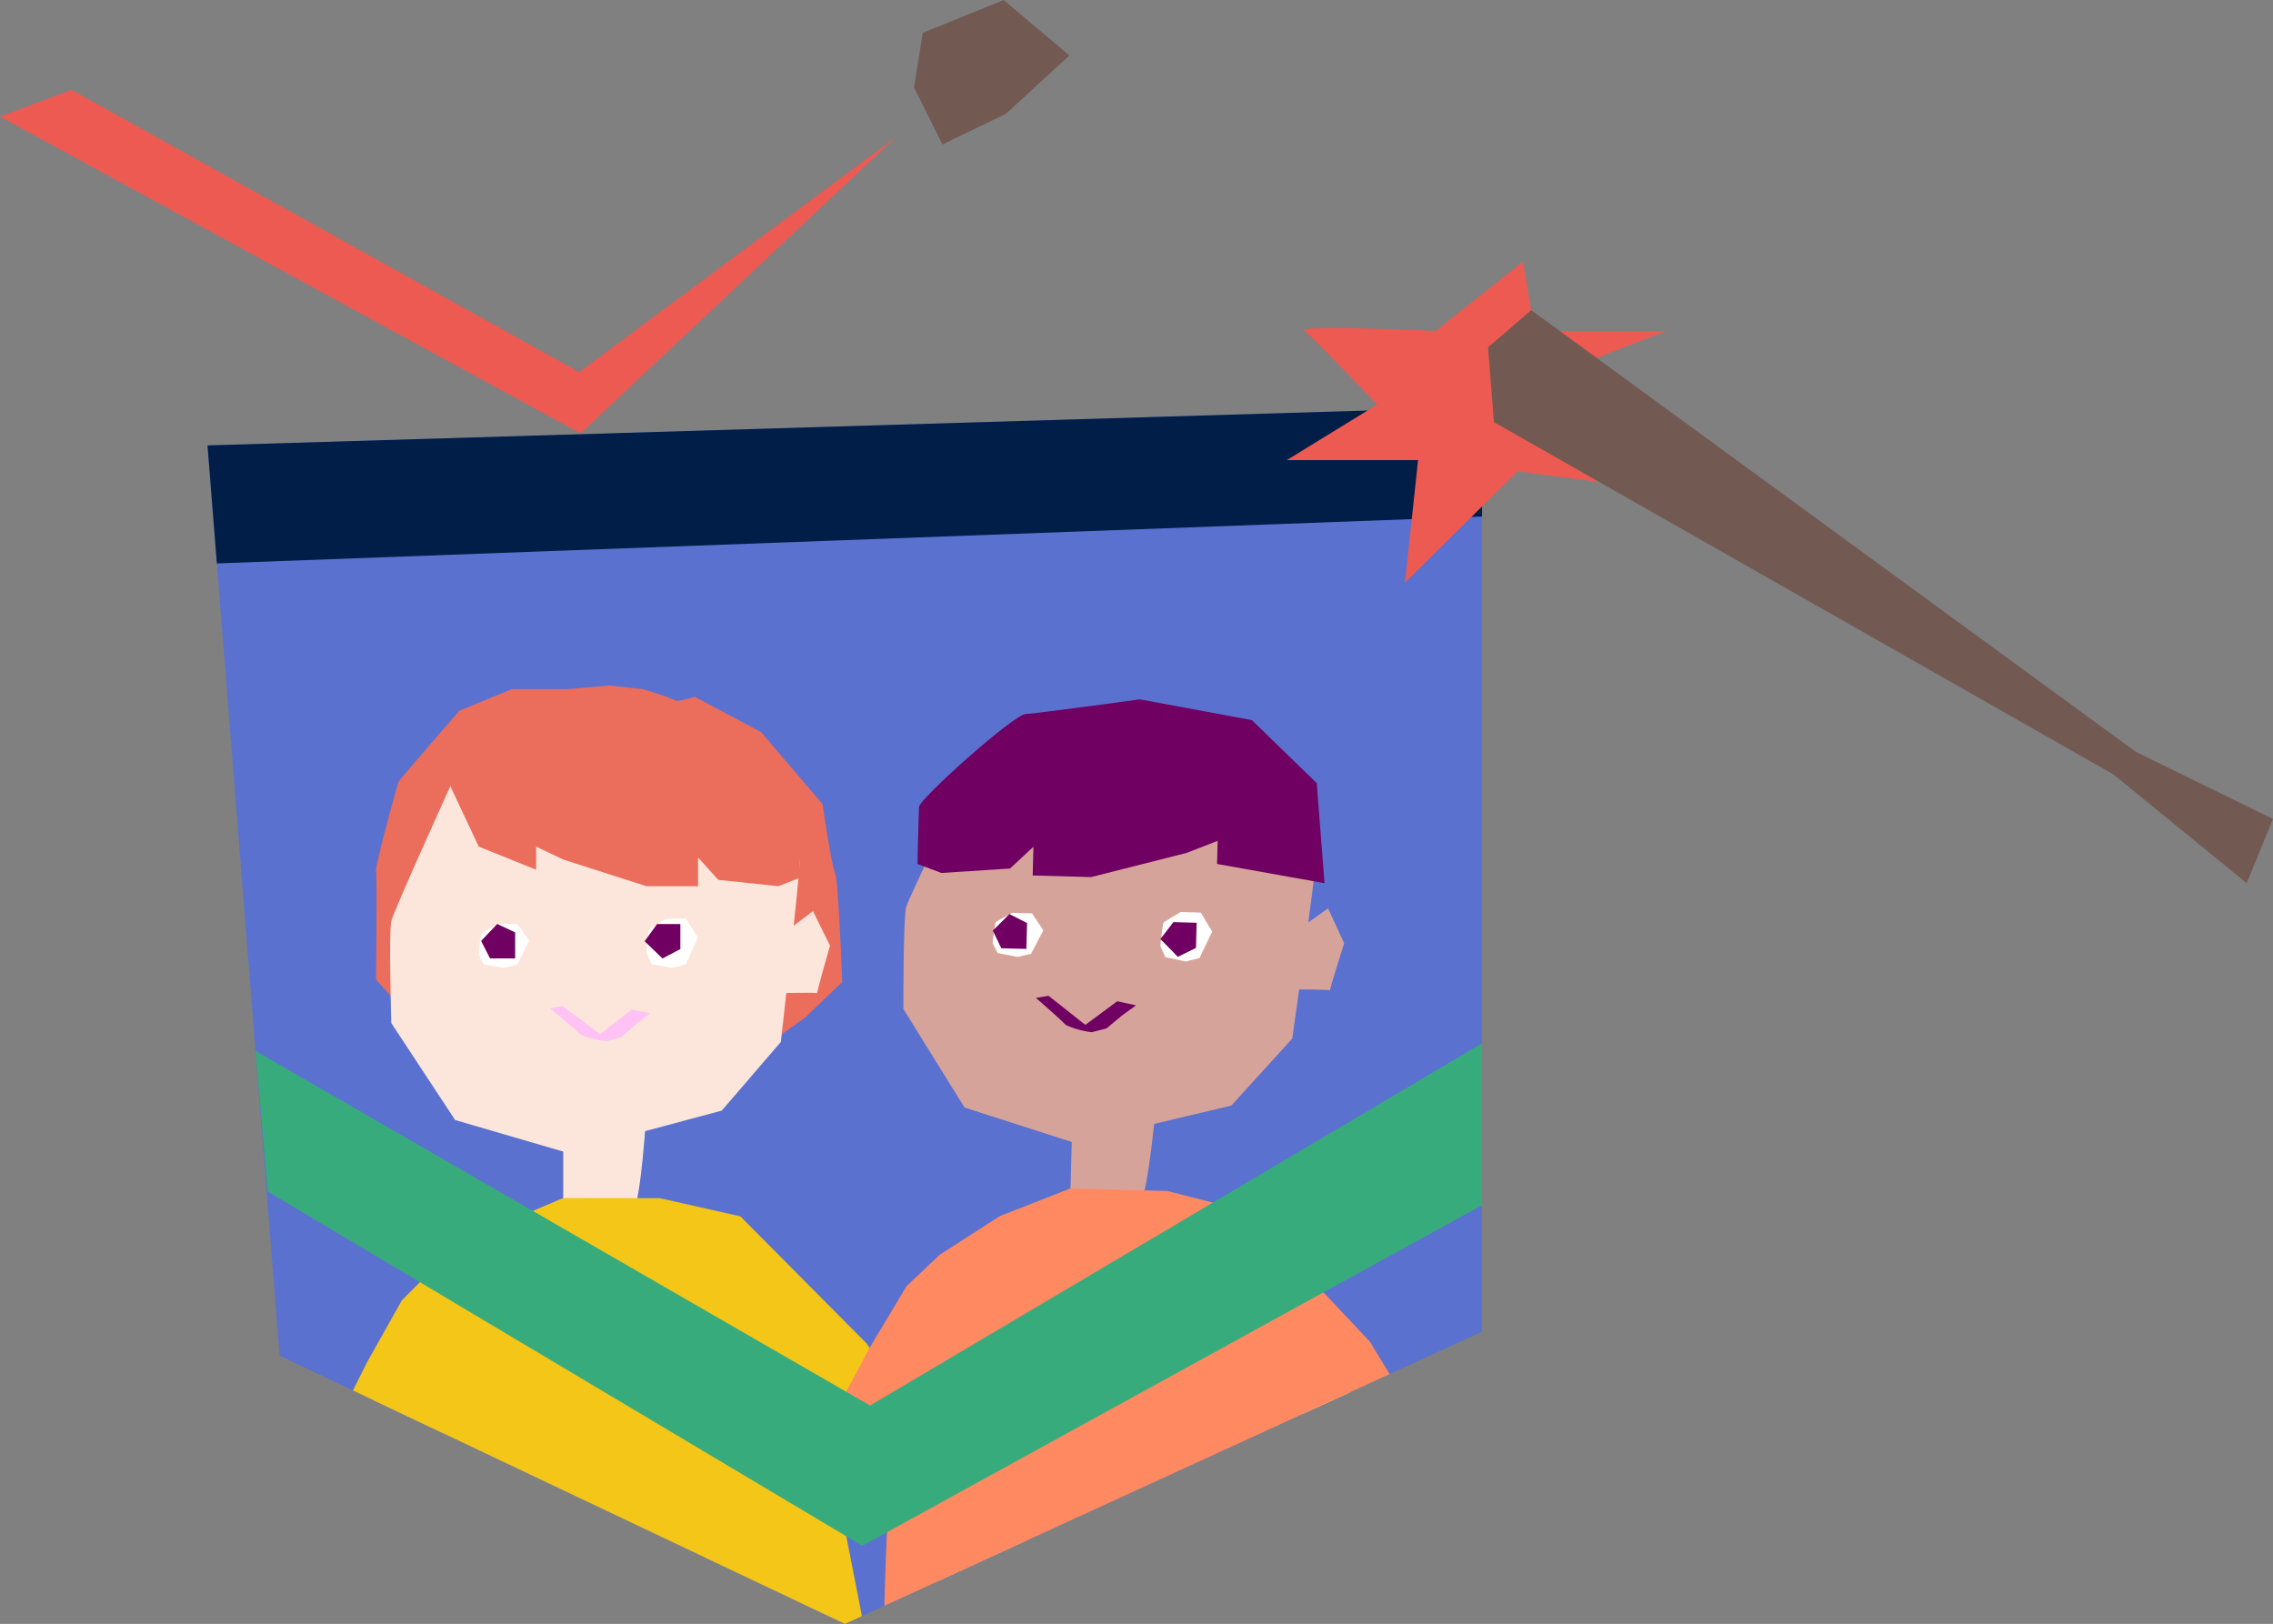
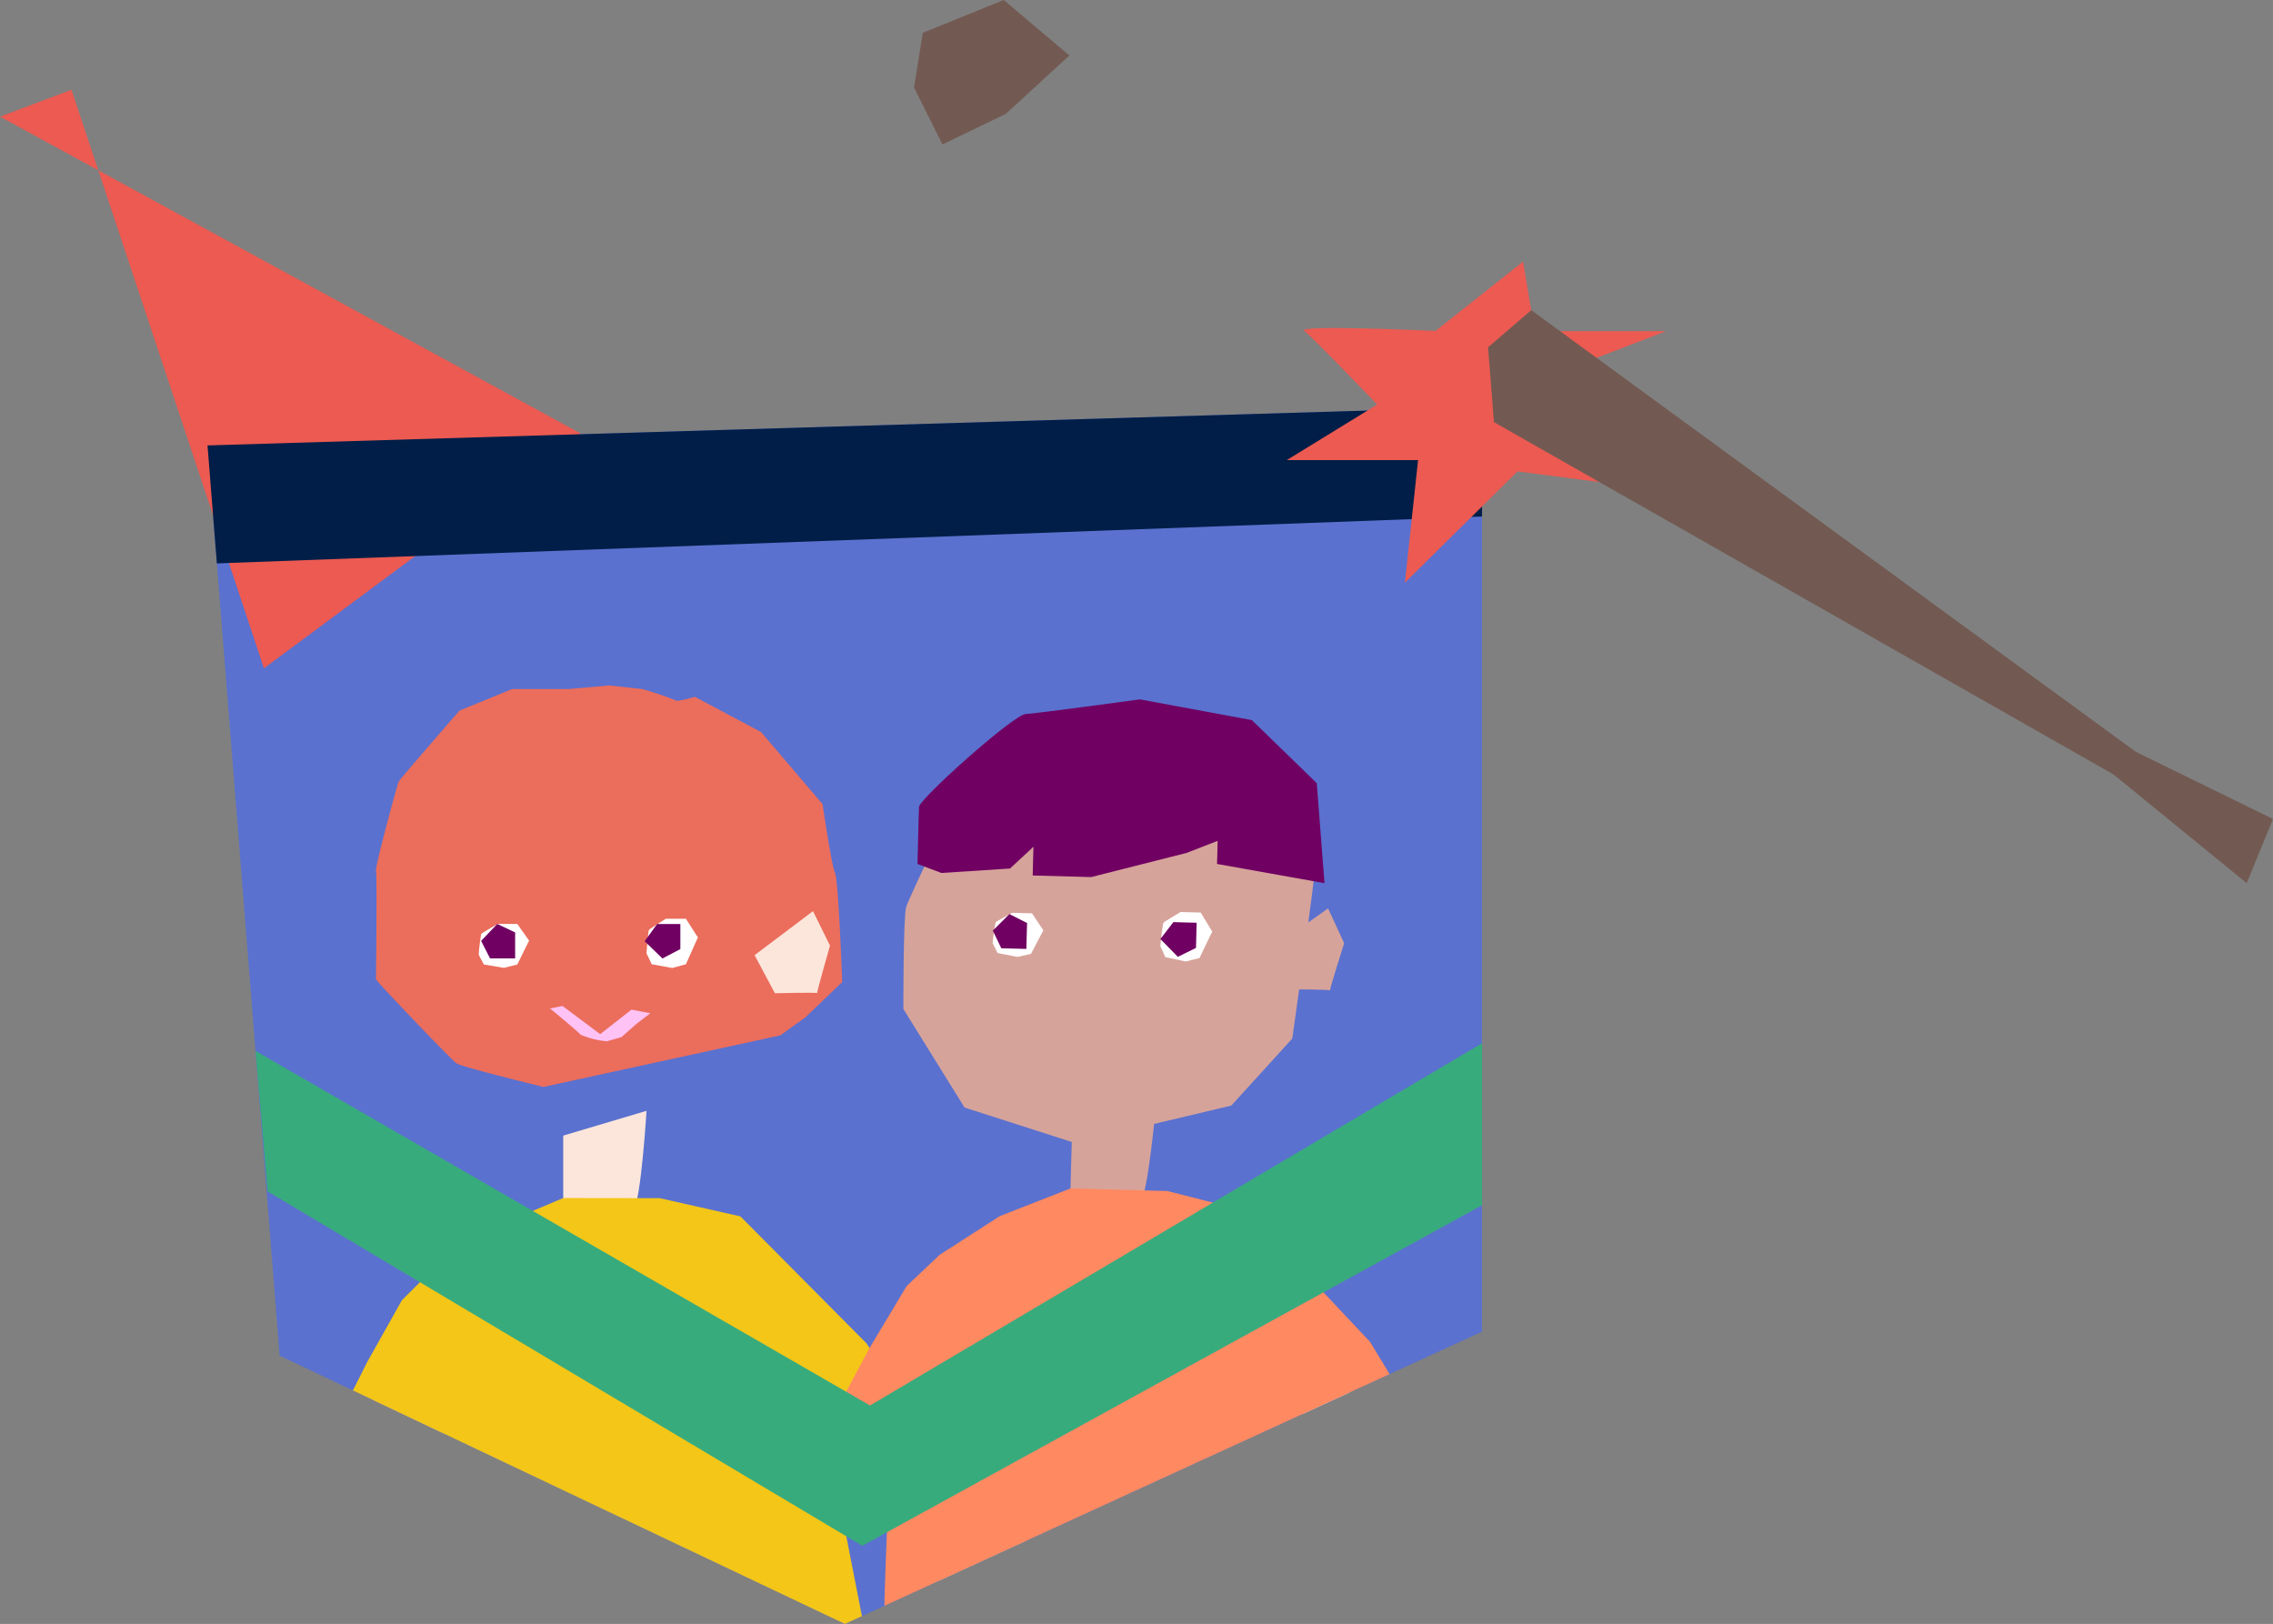
<svg xmlns="http://www.w3.org/2000/svg" width="91.404" height="65.296">
  <rect width="100%" height="100%" fill="#808080" stroke="none" />
  <defs>
    <clipPath id="a">
      <path fill="none" d="m0 1.541 2.9 36.6 22.73 10.787 25.62-11.75V0Z" data-name="パス 13136" />
    </clipPath>
  </defs>
  <path fill="#5a71cf" fill-rule="evenodd" d="m8.345 17.91 2.9 36.6 22.73 10.787 25.62-11.751V16.369Z" data-name="パス 13104" />
  <g data-name="グループ 1863">
    <g fill-rule="evenodd" clip-path="url(#a)" data-name="グループ 1862" transform="translate(8.346 16.369)">
      <path fill="#eb6d5c" d="m16.15 11.193 1.333.144a12.737 12.737 0 0 1 1.345.456c.048.072.768-.144.768-.144l2.664 1.417 2.473 2.9s.36 2.473.5 2.761.288 4.393.288 4.393l-1.484 1.42-1 .72-9.53 2.076s-3.277-.8-3.493-.947-3.241-3.313-3.241-3.385.048-4.177 0-4.345.864-3.5.912-3.6 2.448-2.857 2.448-2.857l2.113-.864h2.261Z" data-name="パス 13105" />
      <path fill="#d6a39a" d="M26.876 39.49c.708.432 4.017 5.172 4.017 5.172l-2.156 2.242-3.211-4.621-2.16-2.161Z" data-name="パス 13106" />
      <path fill="#d6a39a" d="m30.755 44.464 6.937 3.517.593.3v1.02s-.288.564-.384.708-.552.912-.552.912l-8.612-4.024.426-1.932Z" data-name="パス 13107" />
      <path fill="#d6a39a" d="m37.692 47.982 2.849-.227 1.776 1.2-.24.864.24.768v1.344l-2.713.816-2.04-1.056-.672-2.389Z" data-name="パス 13108" />
      <path fill="#d6a39a" d="M7.119 39.49c-.708.432-4.017 5.172-4.017 5.172l2.156 2.242 3.211-4.621 2.16-2.161Z" data-name="パス 13109" />
-       <path fill="#fce6db" d="m14.411 29.966-4.455-1.3-2.567-3.9s-.108-3.664 0-4.1 2.377-5.43 2.377-5.43l3.673-1.375 6.913.864s3.457 2.917 3.457 3.565-.756 7.237-.756 7.237l-2.376 2.76Z" data-name="パス 13110" />
      <path fill="#fce6db" d="M14.303 29.292v3.05s2.485.432 2.809 0 .54-4.046.54-4.046Z" data-name="パス 13111" />
      <path fill="#f3c618" d="m14.302 31.802-2.809 1.188-2.377 1.621-1.3 1.3-1.4 2.493-1.3 2.585 2.221 2.376s-.156 6.59 0 6.914-1.141 12.207-1.141 12.207l.108 3.241 2.809.54s5.4.54 5.726.54h7.345l4.729-.612 2.4-2.257-4.321-22.085 1.585-1.2 1.116-1.16-1.188-1.841-5.077-5.112-3.241-.732Z" data-name="パス 13112" />
      <path fill="#d6a39a" d="m3.24 44.464-6.937 3.517-.593.3v1.02s.288.564.384.708.552.912.552.912l8.614-4.024-.426-1.932Z" data-name="パス 13113" />
      <path fill="#d6a39a" d="m-3.698 47.982-2.849-.227-1.776 1.2.24.864-.24.768v1.344l2.713.816 2.041-1.056.672-2.389Z" data-name="パス 13114" />
      <path fill="#fff" d="M19.237 20.573h-.809s-.639.4-.676.449-.1.941-.1.941l.21.439.825.151.55-.151s.485-1.095.485-1.079-.485-.75-.485-.75" data-name="パス 13115" />
      <path fill="#fff" d="M12.459 20.783h-.792s-.626.356-.662.4a7.885 7.885 0 0 0-.1.838l.206.391.808.135.539-.135s.476-.975.476-.962-.476-.668-.476-.668" data-name="パス 13116" />
      <path fill="#700062" d="m17.577 21.477.5-.693h.936v1.008l-.72.378Z" data-name="パス 13117" />
      <path fill="#700062" d="m11.001 21.464.648-.682.72.341v1.045h-1.008Z" data-name="パス 13118" />
      <path fill="#ffc2f4" d="m13.766 24.18.51-.1 1.513 1.132 1.258-.984.762.144-.552.42-.612.54-.588.168a3.555 3.555 0 0 1-1.056-.264c-.12-.144-1.23-1.056-1.23-1.056" data-name="パス 13119" />
      <path fill="#fce6db" d="m21.998 22.037 2.349-1.77.684 1.386s-.562 1.959-.515 1.915-1.7 0-1.7 0Z" data-name="パス 13120" />
      <path fill="#eb6d5c" d="m9.765 15.246 1.14 2.426 2.309.929v-.929l1.088.519 3.349 1.074h2.074v-1.156l.812.9 2.421.254.854-.336s.007-1.967 0-2.3-3.286-3.853-3.7-3.853h-8Z" data-name="パス 13121" />
      <path fill="#fce6db" d="M47.063 39.439c.7.451 3.875 5.279 3.875 5.279l-2.215 2.183-3.085-4.706-2.1-2.218Z" data-name="パス 13122" />
      <path fill="#fce6db" d="m50.806 44.518 6.84 3.7.584.317-.028 1.02s-.3.556-.4.7-.577.9-.577.9l-8.5-4.253.478-1.92Z" data-name="パス 13123" />
      <path fill="#fce6db" d="m57.646 48.222 2.854-.15 1.743 1.248-.263.858.219.774-.036 1.344-2.734.742-2.011-1.111-.607-2.406Z" data-name="パス 13124" />
      <path fill="#d6a39a" d="m34.86 29.583-4.419-1.419-2.459-3.962s-.009-3.666.111-4.095 2.523-5.364 2.523-5.364l3.709-1.276 6.888 1.051s3.377 3.009 3.359 3.657-.952 7.215-.952 7.215l-2.45 2.694Z" data-name="パス 13125" />
      <path fill="#d6a39a" d="m34.77 28.908-.083 3.048s2.472.5 2.808.076.649-4.03.649-4.03Z" data-name="パス 13126" />
      <path fill="#ff8961" d="m34.702 31.416-2.84 1.112-2.42 1.556-1.328 1.256-1.471 2.454-1.366 2.549 2.156 2.436s-.334 6.583-.187 6.911a7.434 7.434 0 0 1 .055 1.762l.02 3.242 2.793.616s5.385.686 5.709.695l3.3.089 4.744-.484 2.461-2.191-1.207-11.675 1.616-1.157 1.147-1.13-1.138-1.873-4.932-5.244-3.22-.82Z" data-name="パス 13127" />
-       <path fill="#fce6db" d="m16.271 47.103-2.842-.3-1.808 1.152.216.87-.261.761-.036 1.344 2.69.889 2.068-1 .737-2.37Z" data-name="パス 13128" />
      <path fill="#fff" d="m39.938 20.324-.809-.022s-.649.382-.687.431-.127.938-.127.938l.2.445.821.174.554-.137s.514-1.081.514-1.066-.465-.763-.465-.763" data-name="パス 13129" />
      <path fill="#fff" d="m33.157 20.356-.792-.022s-.635.339-.672.382a7.844 7.844 0 0 0-.122.835l.2.4.8.156.542-.12s.5-.962.5-.949-.457-.68-.457-.68" data-name="パス 13130" />
      <path fill="#700062" d="m38.316 21.388.523-.679.936.025-.027 1.011-.73.359Z" data-name="パス 13131" />
      <path fill="#700062" d="m31.578 21.049.667-.664.711.36-.01.341-.019.7-1.008-.027Z" data-name="パス 13132" />
-       <path fill="#700062" d="m33.309 23.754.512-.082 1.478 1.168 1.283-.95.758.165-.563.405-.627.523-.592.152a3.566 3.566 0 0 1-1.049-.292c-.116-.147-1.2-1.089-1.2-1.089" data-name="パス 13133" />
      <path fill="#d6a39a" d="m42.66 21.862 2.4-1.706.646 1.4s-.615 1.943-.567 1.9-1.7-.045-1.7-.045Z" data-name="パス 13134" />
      <path fill="#700062" d="m44.605 15.121.311 4.021-4.321-.773.025-.929-1.251.486-3.835.971-2.353-.064.031-1.155-.943.875-2.758.179-.962-.362s.045-1.967.062-2.294 3.838-3.75 4.3-3.737c.232.006 4.583-.587 4.583-.587l4.5.833Z" data-name="パス 13135" />
    </g>
  </g>
  <path fill="#38ab7d" fill-rule="evenodd" d="m10.276 42.257 24.71 14.256 24.612-14.565v6.512L34.675 62.154 10.763 47.908Z" data-name="パス 13137" />
-   <path fill="#ec5a52" d="m0 4.69 23.344 12.738L36.021 5.516l-12.73 9.445L2.874 3.609Z" data-name="パス 13138" />
+   <path fill="#ec5a52" d="m0 4.69 23.344 12.738l-12.73 9.445L2.874 3.609Z" data-name="パス 13138" />
  <path fill="#001e47" fill-rule="evenodd" d="m8.345 17.91.376 4.744 50.876-1.885v-4.4Z" data-name="パス 13139" />
  <path fill="#ec5a52" fill-rule="evenodd" d="m61.248 10.518-3.52 2.788s-5.632-.263-5.28 0 2.933 2.961 2.933 2.961l-3.637 2.234h5.28l-.528 4.928 4.528-4.474 6.913.9-6.806-4.283 5.867-2.257h-5.284Z" data-name="パス 13140" />
  <path fill="#725a52" fill-rule="evenodd" d="m37.107 1.32-.352 2.2 1.144 2.288 2.552-1.232 2.552-2.346L40.362 0Z" data-name="パス 13141" />
  <path fill="#725a52" fill-rule="evenodd" d="m61.577 12.471-1.737 1.493.235 3.008 24.91 14.165 5.362 4.374 1.056-2.581-5.515-2.7Z" data-name="パス 13142" />
</svg>